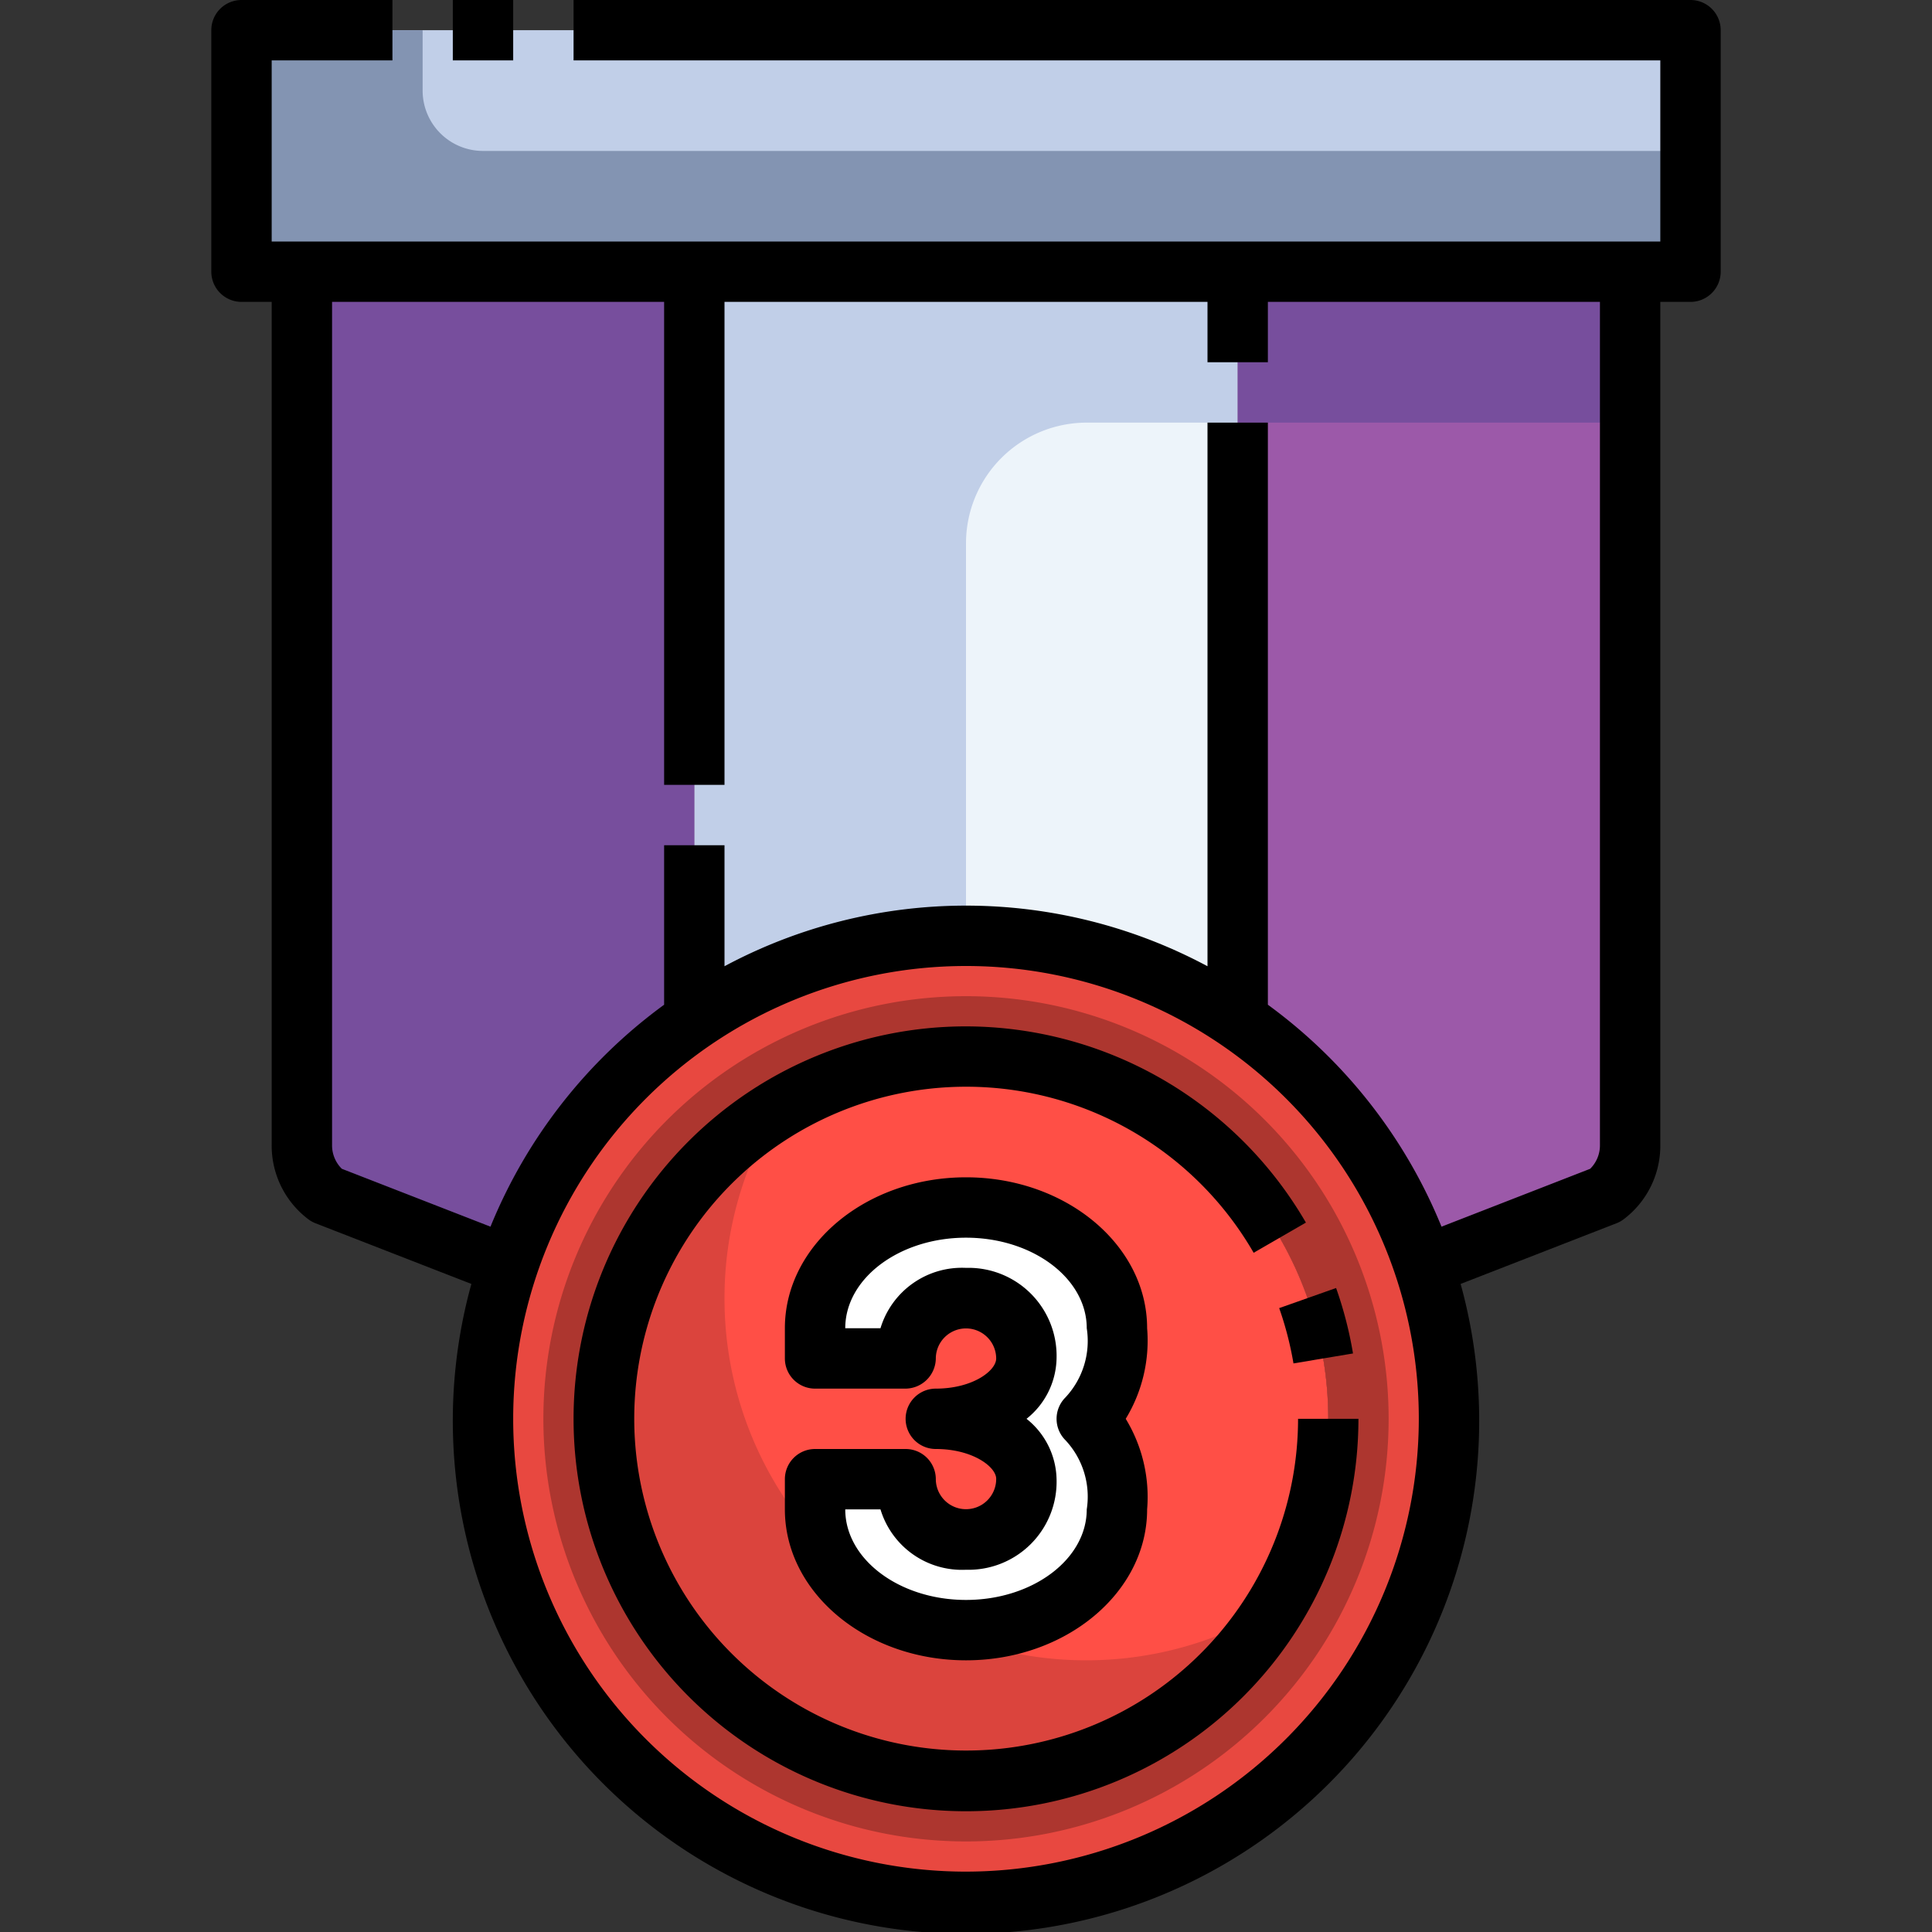
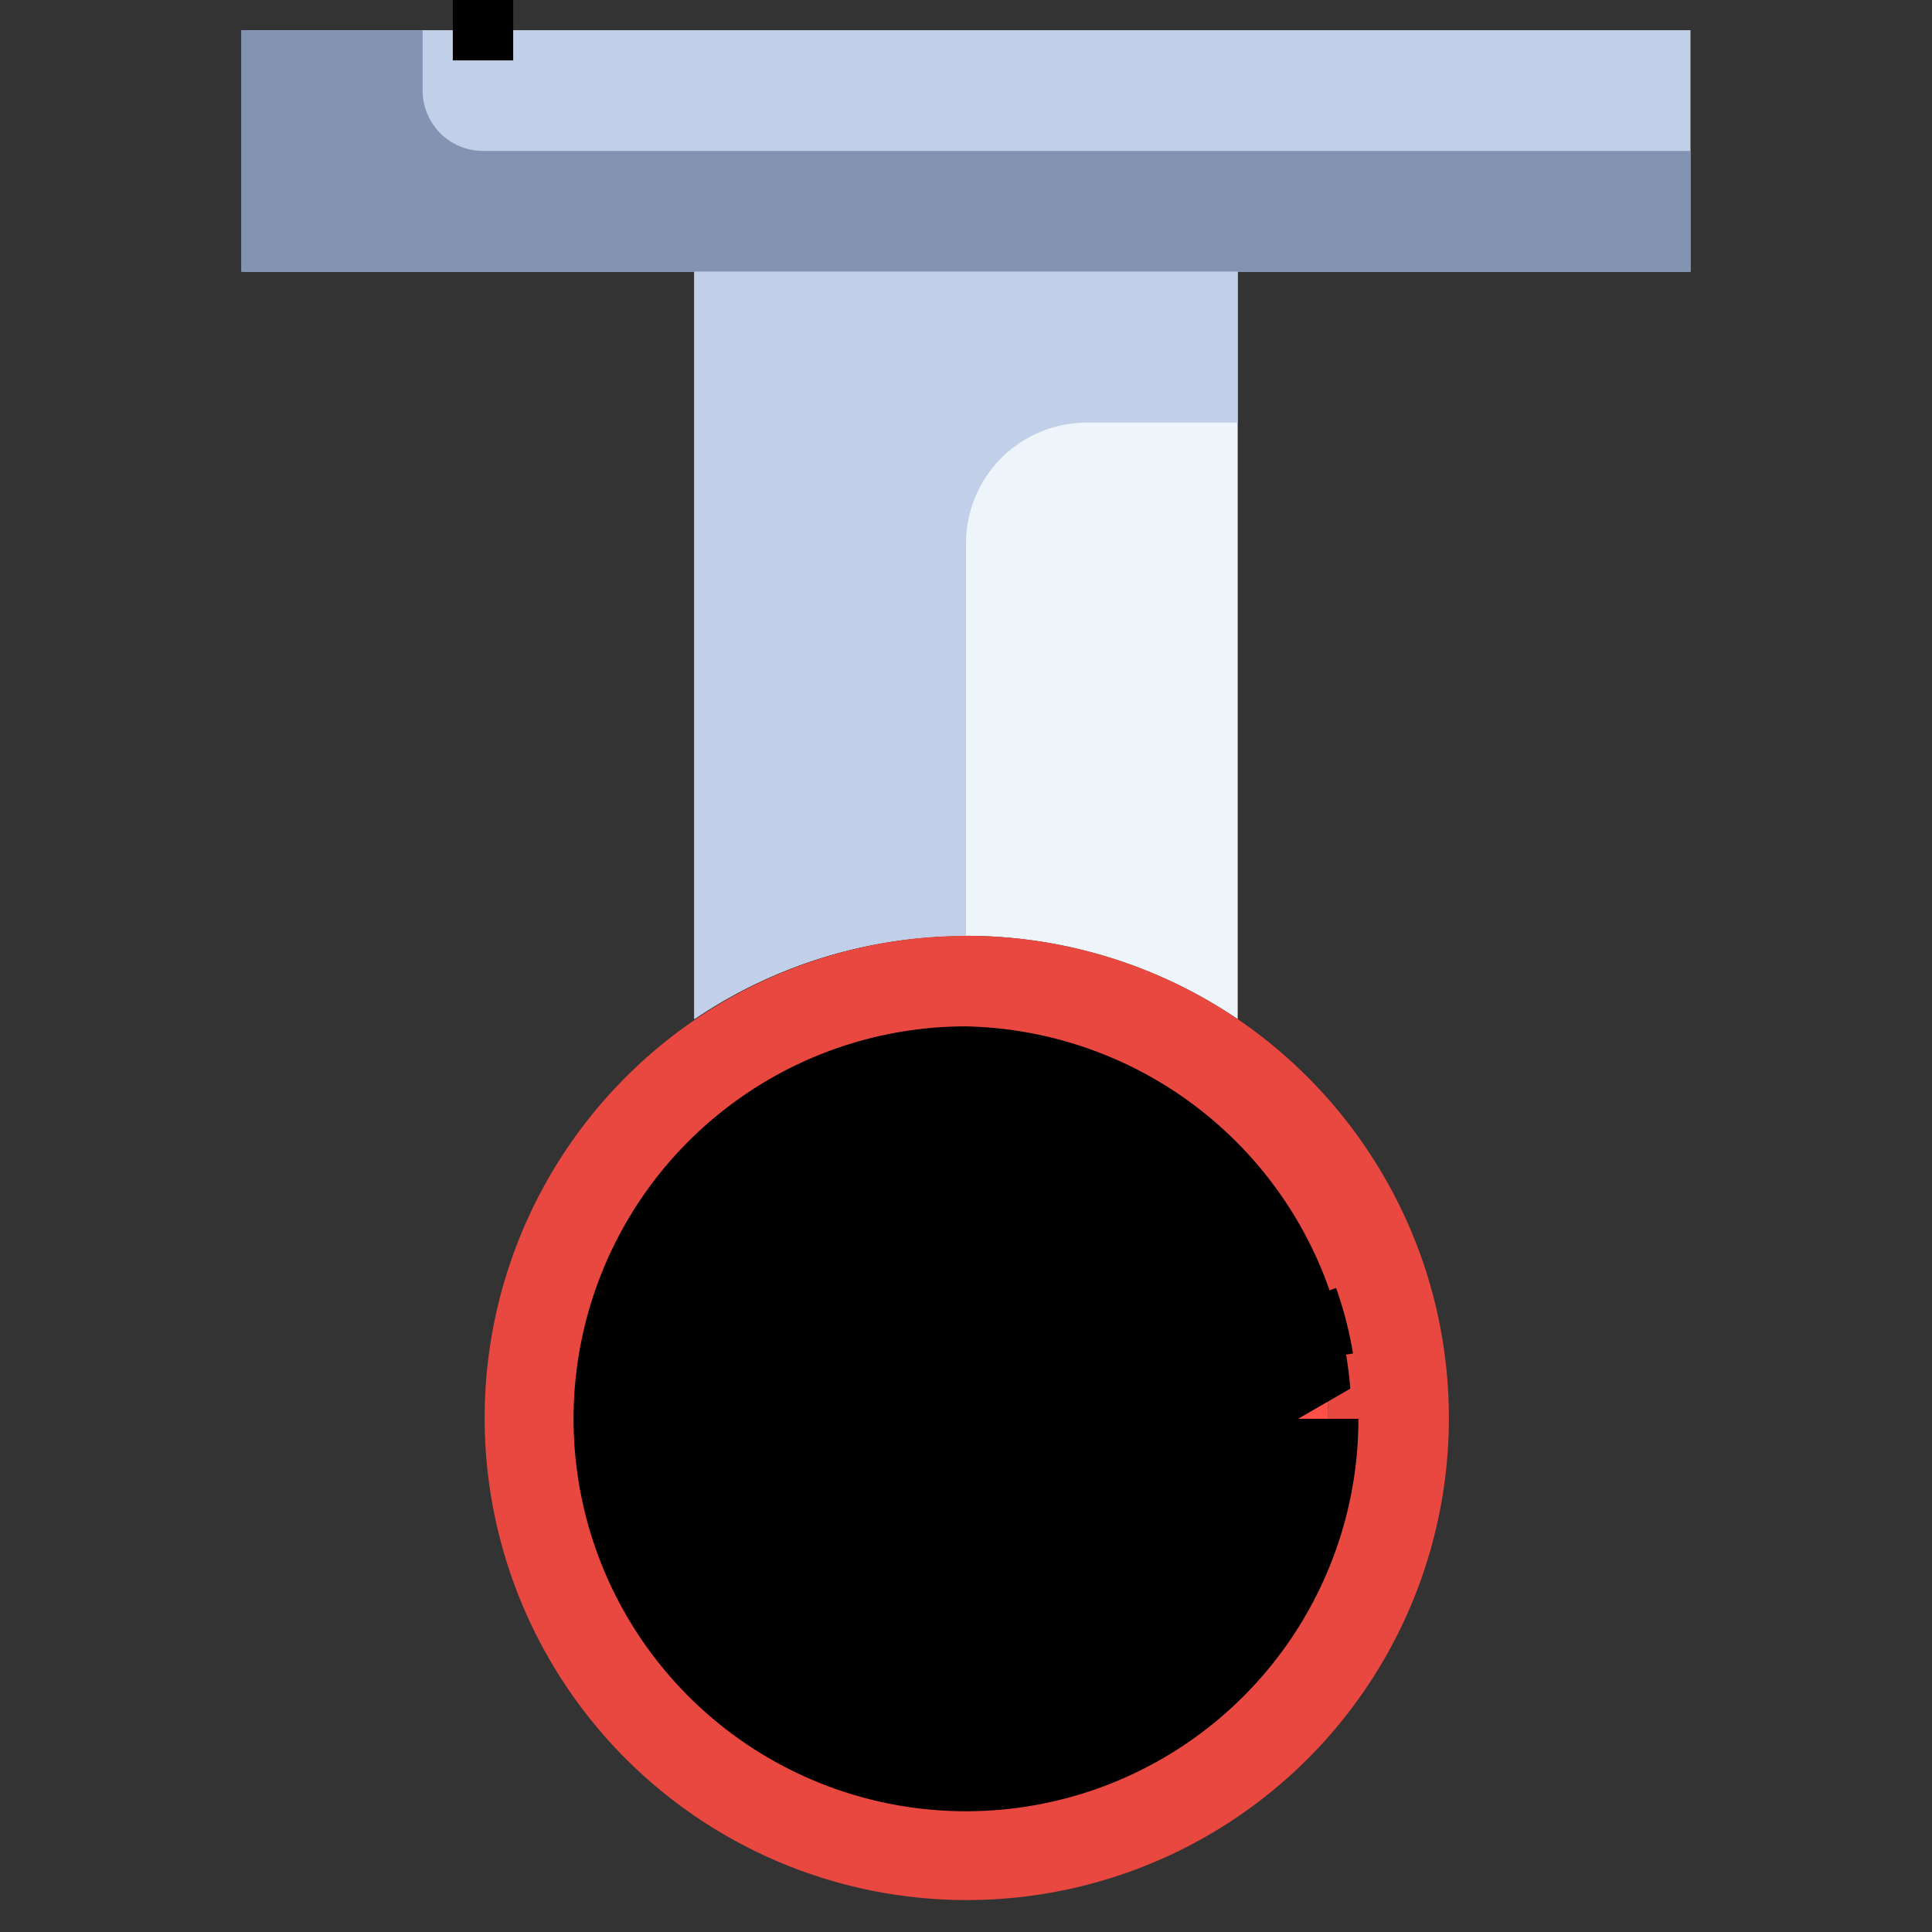
<svg xmlns="http://www.w3.org/2000/svg" viewBox="0 0 64 64">
  <rect x="0" y="0" width="64" height="64" fill="#333333" stroke="none" />
  <g data-name="17-Medal">
    <path d="M41 9v24.76a16.054 16.054 0 0 0-18 0V9z" style="fill:#edf4fa" />
-     <path d="M54 9v28.93a2.046 2.046 0 0 1-.82 1.66l-6 2.34A16.088 16.088 0 0 0 41 33.76V9zM23 9v24.76a16.088 16.088 0 0 0-6.18 8.17l-6-2.34a2.046 2.046 0 0 1-.82-1.66V9z" style="fill:#9c59a9" />
    <path d="M47.18 41.93A15.971 15.971 0 1 1 41 33.76a16.031 16.031 0 0 1 6.18 8.17zM44 47a12 12 0 1 0-12 12 12 12 0 0 0 12-12z" style="fill:#e84840" />
    <path d="M32 35a12 12 0 1 1-12 12 12 12 0 0 1 12-12z" style="fill:#ff4f46" />
    <path style="fill:#c1cfe8" d="M56 1v8H8V1h48z" />
    <path d="M8 1v8h48V5H16a2 2 0 0 1-2-2V1z" style="fill:#8394b2" />
-     <path d="M32 33a14 14 0 1 0 14 14 14 14 0 0 0-14-14zm0 26a12 12 0 1 1 12-12 12 12 0 0 1-12 12z" style="fill:#ad362f" />
    <path d="M36 14h5V9H23v24.76A15.984 15.984 0 0 1 32 31V18a4 4 0 0 1 4-4z" style="fill:#c1cfe8" />
-     <path style="fill:#774e9d" d="M41 9h13v5H41zM10 9v28.93a2.046 2.046 0 0 0 .82 1.66l6 2.34A16.088 16.088 0 0 1 23 33.76V9z" />
    <path d="M24 43a11.925 11.925 0 0 1 1.762-6.238 11.992 11.992 0 1 0 16.476 16.476A11.983 11.983 0 0 1 24 43z" style="fill:#db443d" />
    <path d="M31 47c1.658 0 3 .9 3 2a2 2 0 0 1-4 0h-3v1c0 2.211 2.236 4 5 4s5-1.789 5-4a3.674 3.674 0 0 0-1-3 3.674 3.674 0 0 0 1-3c0-2.211-2.236-4-5-4s-5 1.789-5 4v1h3a2 2 0 0 1 4 0c0 1.105-1.342 2-3 2z" style="fill:#fff" />
    <path d="M32 39c-3.309 0-6 2.243-6 5v1a1 1 0 0 0 1 1h3a1.012 1.012 0 0 0 1-.988A1 1 0 1 1 33 45c0 .408-.779 1-2 1a1 1 0 0 0 0 2c1.221 0 2 .592 2 .988A1 1 0 1 1 31 49a1 1 0 0 0-1-1h-3a1 1 0 0 0-1 1v1c0 2.757 2.691 5 6 5s6-2.243 6-5a4.978 4.978 0 0 0-.709-3A4.978 4.978 0 0 0 38 44c0-2.757-2.691-5-6-5zm3.293 8.707A2.737 2.737 0 0 1 36 50c0 1.654-1.794 3-4 3s-4-1.346-4-3h1.167A2.818 2.818 0 0 0 32 52a2.916 2.916 0 0 0 3-3 2.617 2.617 0 0 0-.995-2A2.617 2.617 0 0 0 35 45a2.916 2.916 0 0 0-3-3 2.818 2.818 0 0 0-2.833 2H28c0-1.654 1.794-3 4-3s4 1.346 4 3a2.737 2.737 0 0 1-.707 2.293 1 1 0 0 0 0 1.414z" />
-     <path d="M56 0H19v2h36v6H9V2h4V0H8a1 1 0 0 0-1 1v8a1 1 0 0 0 1 1h1v27.93a3.052 3.052 0 0 0 1.228 2.47.971.971 0 0 0 .226.123l5.161 2.009a17 17 0 1 0 32.77 0l5.161-2.009a.971.971 0 0 0 .226-.123A3.052 3.052 0 0 0 55 37.93V10h1a1 1 0 0 0 1-1V1a1 1 0 0 0-1-1zM32 62a15 15 0 1 1 15-15 15.017 15.017 0 0 1-15 15zm21-24.07a1.089 1.089 0 0 1-.324.788l-4.924 1.917A17.068 17.068 0 0 0 42 33.283V14h-2v18.008a16.94 16.94 0 0 0-16 0V28h-2v5.283a17.068 17.068 0 0 0-5.752 7.352l-4.924-1.917A1.089 1.089 0 0 1 11 37.93V10h11v16h2V10h16v2h2v-2h11z" />
    <path d="M15 0h2v2h-2zM42.848 45.165l1.972-.33a12.831 12.831 0 0 0-.56-2.168l-1.885.666a11.1 11.1 0 0 1 .473 1.832z" />
-     <path d="M32 34a13 13 0 1 0 13 13h-2a10.995 10.995 0 1 1-1.471-5.5l1.731-1A13.049 13.049 0 0 0 32 34z" />
+     <path d="M32 34a13 13 0 1 0 13 13h-2l1.731-1A13.049 13.049 0 0 0 32 34z" />
  </g>
</svg>